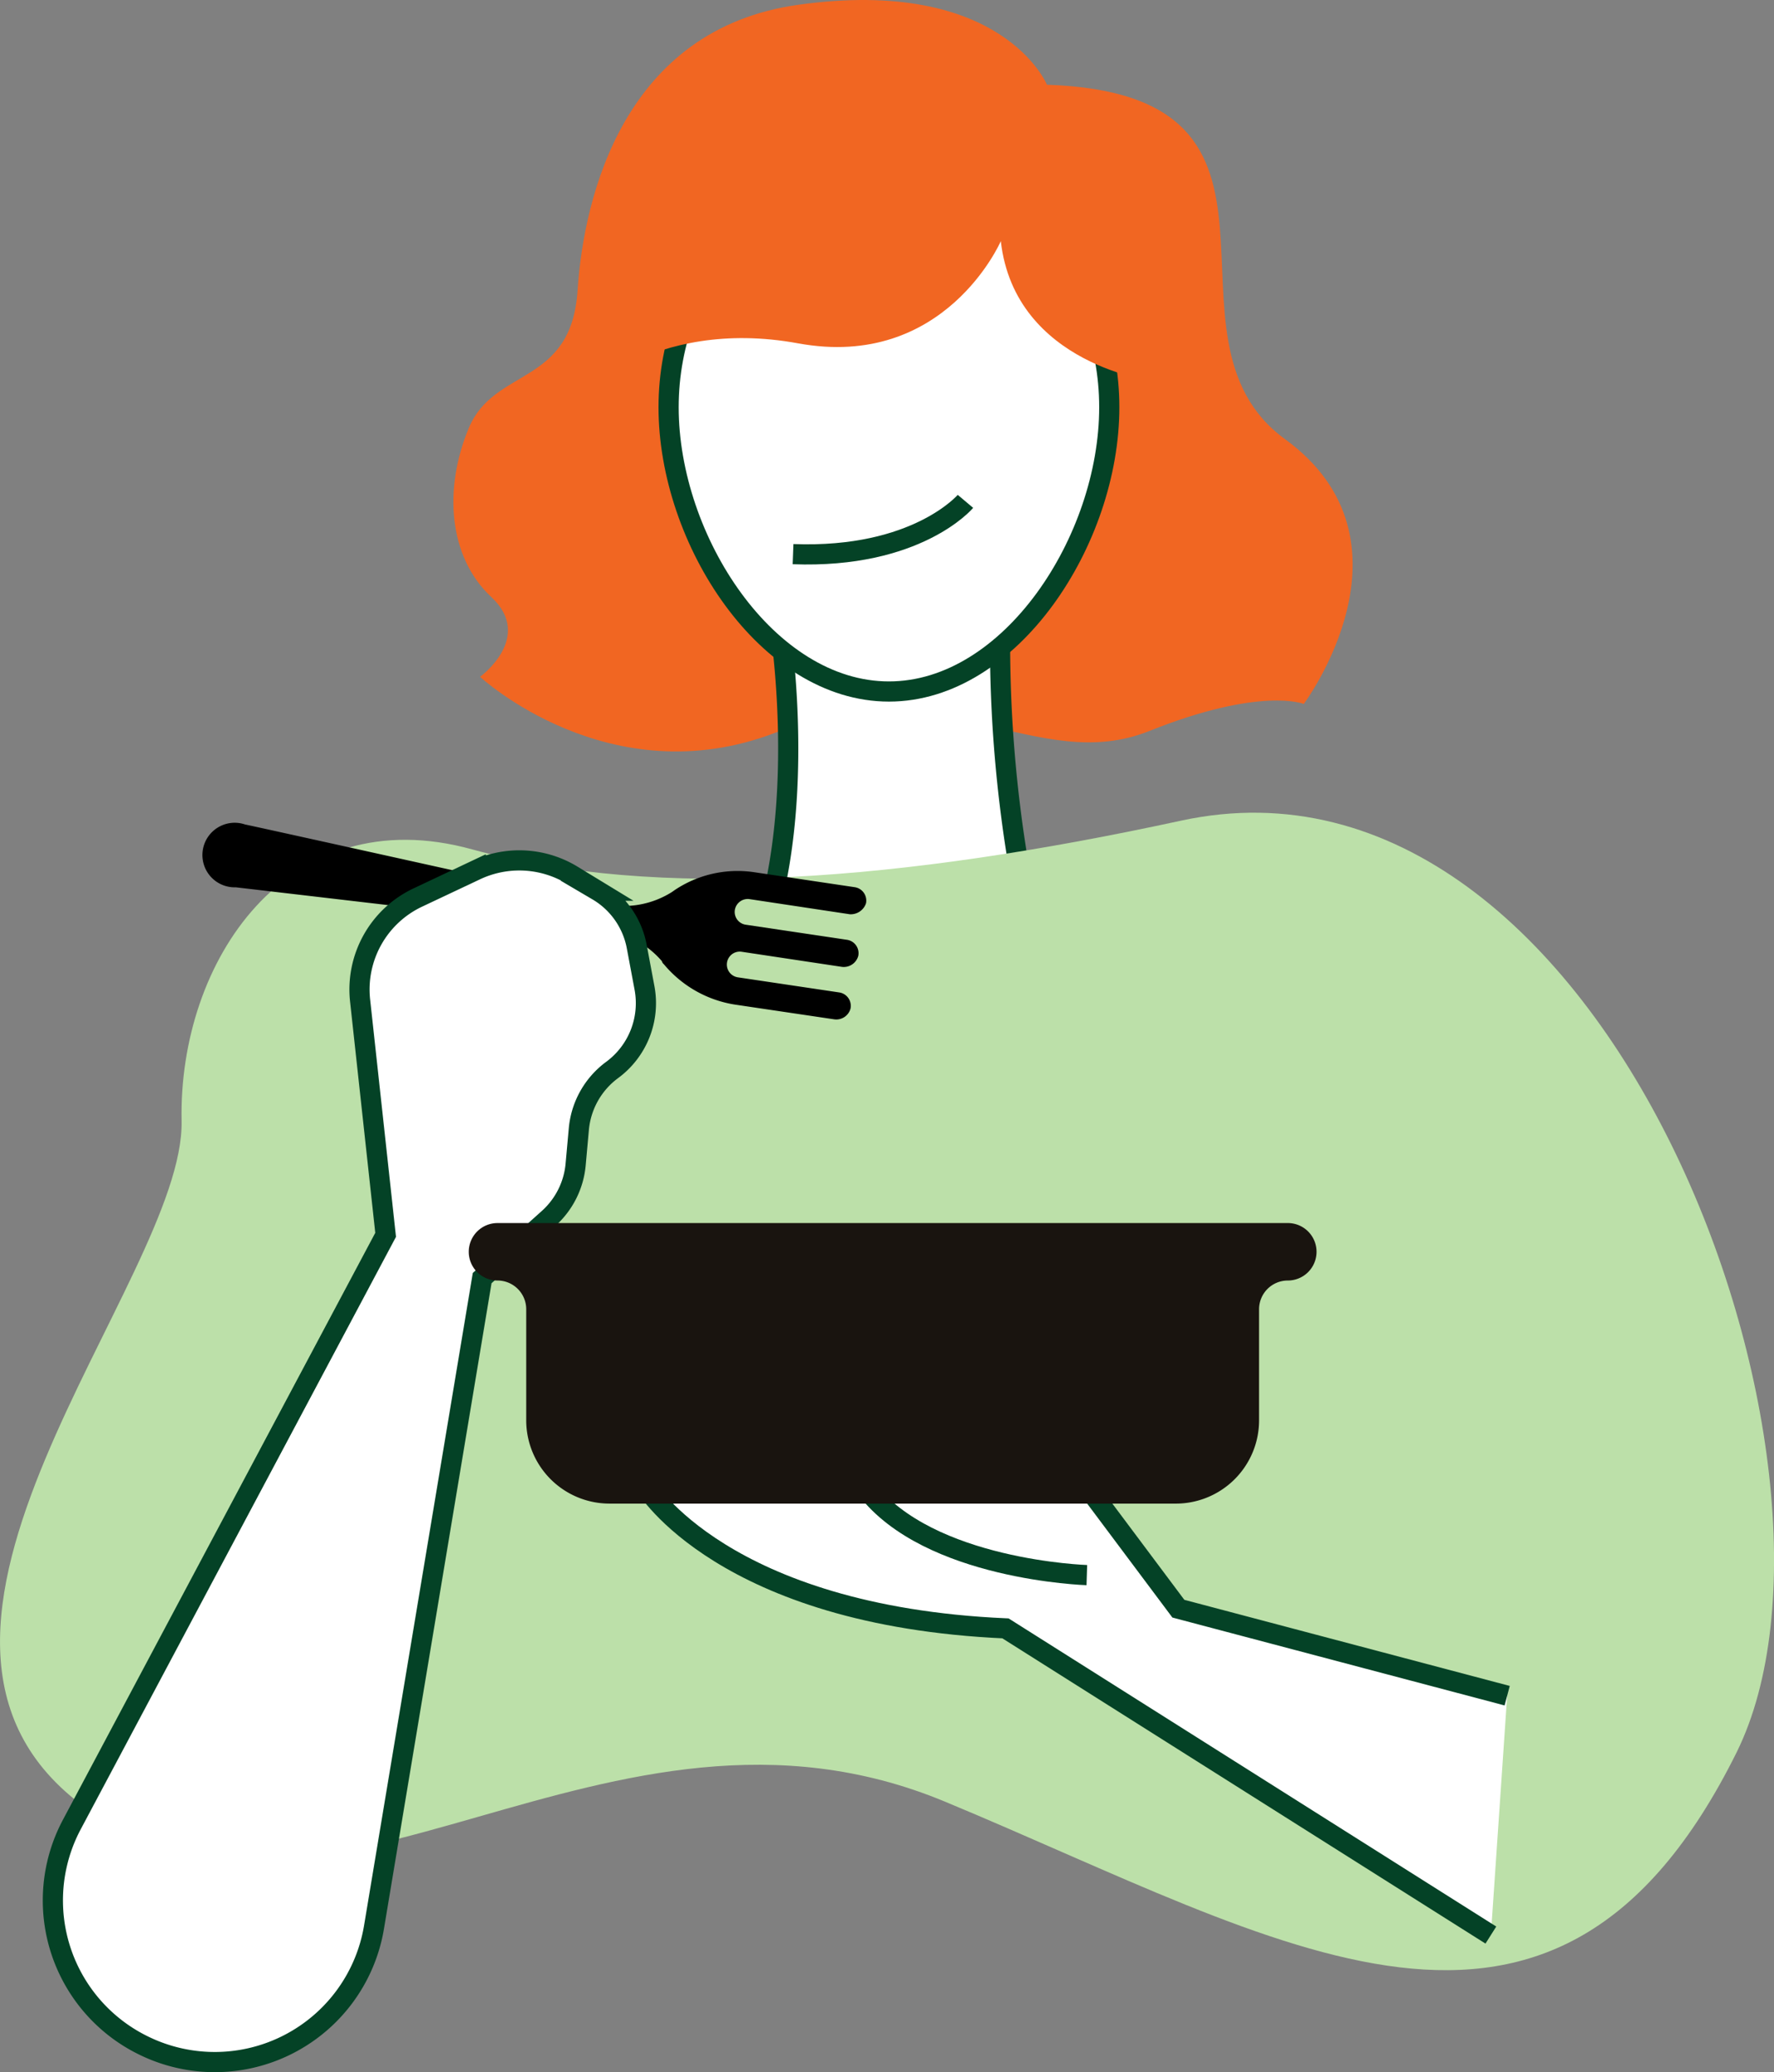
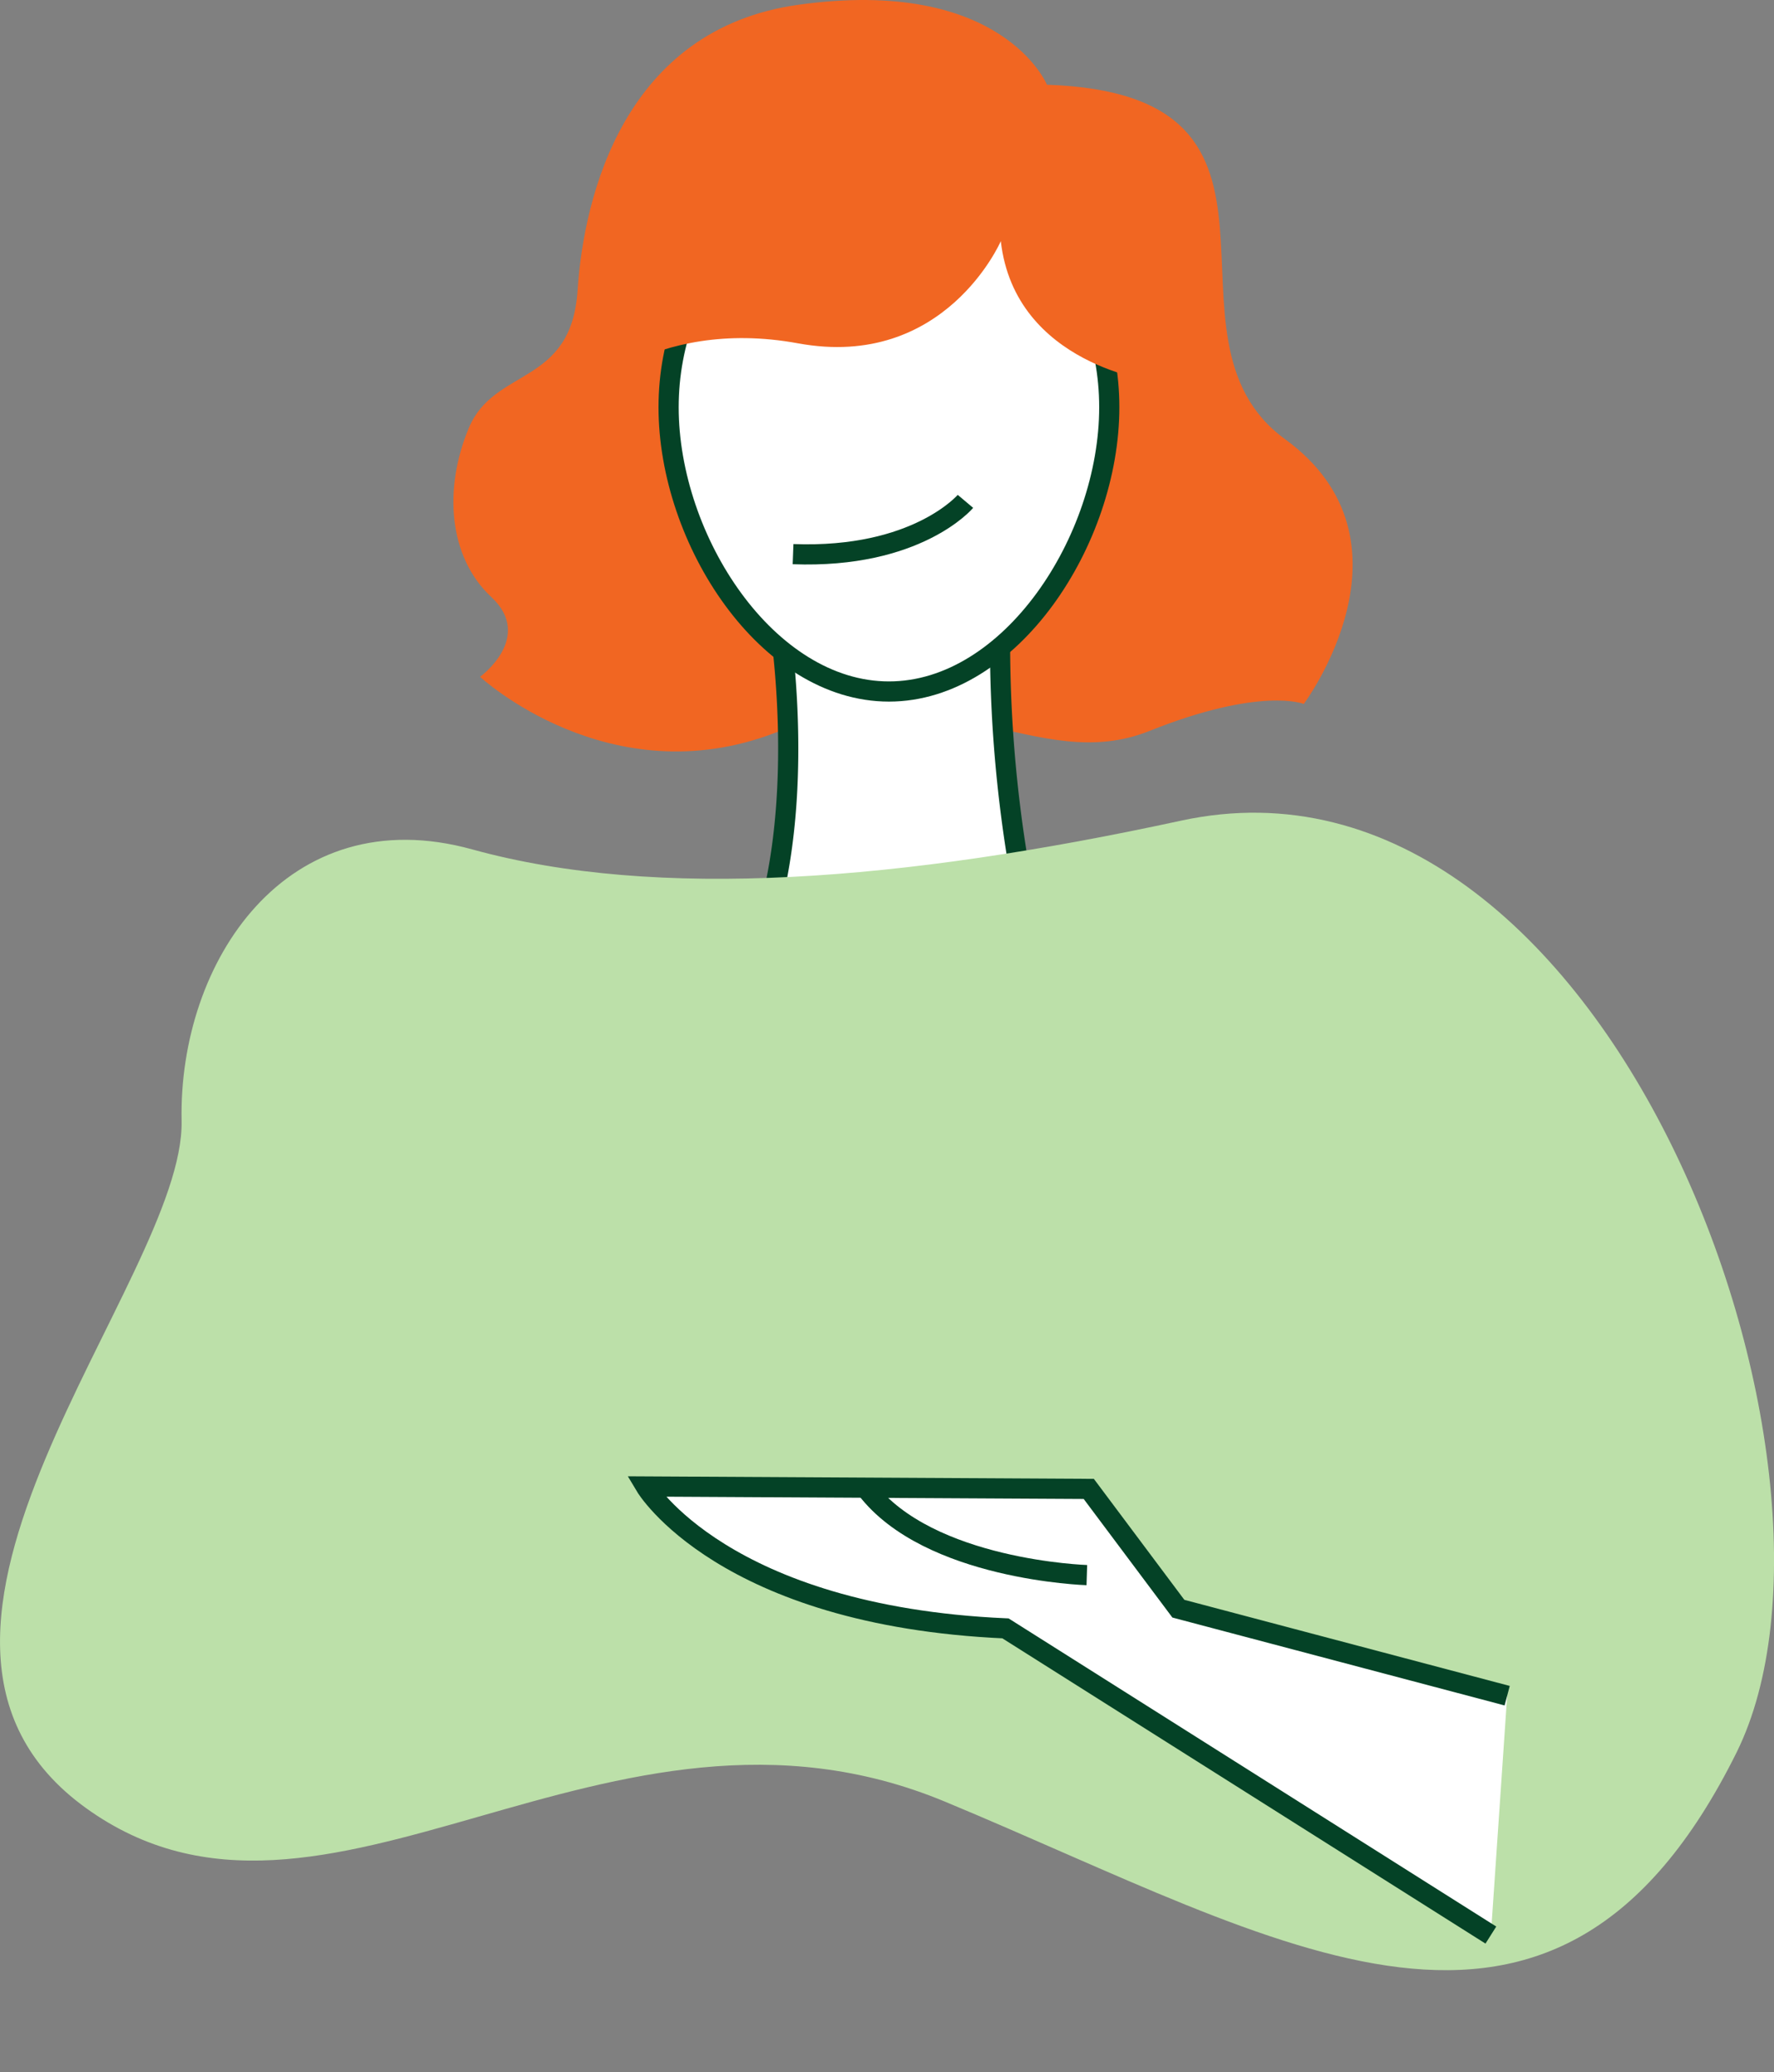
<svg xmlns="http://www.w3.org/2000/svg" viewBox="0 0 109.9 128.38">
  <rect x="0" y="0" width="109.9" height="128.38" fill="#808080" stroke="none" />
  <defs>
    <style>.cls-1{fill:#f16622;}.cls-2{fill:#fff;}.cls-2,.cls-4{stroke:#044226;stroke-miterlimit:10;stroke-width:1.25px;}.cls-3{fill:#bce0a9;}.cls-4{fill:none;}.cls-5{fill:#19140f;}</style>
  </defs>
  <g id="Layer_2" data-name="Layer 2">
    <g id="home">
      <path class="cls-1" d="M64.86,5.25S62.09-1.48,49.43.3C38.71,1.81,36.17,12.07,35.78,18s-5.15,4.74-6.73,8.5-1.28,8,1.39,10.49-.7,4.94-.7,4.94,8,7.42,18.3,3.46,16.22,2.67,23.15-.1,9.58-1.68,9.58-1.68S88.3,33.53,79.6,27.2,82.46,5.84,64.86,5.25Z" />
      <path class="cls-2" d="M46.56,59.6c3.86-8.9,1.63-21.66,1.63-21.66l13.8-.6a83.29,83.29,0,0,0,1.33,17.51" />
      <path class="cls-2" d="M68.72,25.23c0,8.24-6.12,17.61-13.65,17.61S41.42,33.47,41.42,25.23s6.11-14.94,13.65-14.94S68.72,17,68.72,25.23Z" />
      <path class="cls-1" d="M62,14.94s-3.46,8-12.56,6.33-14,3.66-14,3.66S40.13,8.31,52.2,8.41s17.6,6.13,19.38,15.23C71.58,23.64,62.88,22.65,62,14.94Z" />
      <path class="cls-2" d="M59.81,31.06s-3,3.56-10.68,3.27" />
      <path class="cls-3" d="M73.17,50.84c-17.3,3.75-32.45,4.95-43.92,1.78s-18.2,6.93-18,16.82S-9.52,101.29,5.31,112s32.25-9.1,53.22-.39,37.78,19.69,49.06-3.06C116.25,91,99.67,45.11,73.17,50.84Z" />
      <path class="cls-2" d="M92.36,119.88l-30.07-19C44.78,100.1,40,92.09,40,92.09l27.45.15L73,99.66l20.37,5.39" />
      <path class="cls-4" d="M67.33,97.58s-9.79-.3-13.65-5.34" />
-       <path d="M41.13,59.74a7.18,7.18,0,0,0,4.36,2.49l6.2.92a.91.91,0,0,0,1-.67.84.84,0,0,0-.72-1l-6.24-.93a.8.8,0,0,1,.2-1.59l6.24.94a.93.93,0,0,0,1-.68.84.84,0,0,0-.71-1l-6.24-.93a.8.8,0,0,1-.7-.89.81.81,0,0,1,.9-.7l6.23.94a1,1,0,0,0,1-.68.84.84,0,0,0-.72-1l-6.24-.93a7,7,0,0,0-4.89,1.11l-.17.12a5.6,5.6,0,0,1-4.31.71s-22-4.88-22.13-4.89a2,2,0,1,0-.58,3.89L37.1,57.6A5.62,5.62,0,0,1,41,59.54.4.4,0,0,0,41.13,59.74Z" />
-       <path class="cls-2" d="M4.44,113.05,23.89,76.5,22.31,62a6.3,6.3,0,0,1,3.58-6.4l3.58-1.69a6.31,6.31,0,0,1,5.91.27l1.64,1a5.1,5.1,0,0,1,2.43,3.48l.48,2.56a5.14,5.14,0,0,1-2,5.06h0a5.12,5.12,0,0,0-2.07,3.66l-.2,2.22A5.11,5.11,0,0,1,34,75.47l-4.13,3.71-6.7,40.21a10,10,0,0,1-14.24,7.35h0A10,10,0,0,1,4.44,113.05Z" />
-       <path class="cls-5" d="M79.82,75.77h-49a1.78,1.78,0,0,0-1.78,1.78h0a1.78,1.78,0,0,0,1.78,1.78h0a1.78,1.78,0,0,1,1.78,1.78V88a5.16,5.16,0,0,0,5.16,5.15h35A5.16,5.16,0,0,0,78,88V81.11a1.78,1.78,0,0,1,1.78-1.78h0a1.78,1.78,0,0,0,1.78-1.78h0A1.78,1.78,0,0,0,79.82,75.77Z" />
    </g>
  </g>
</svg>